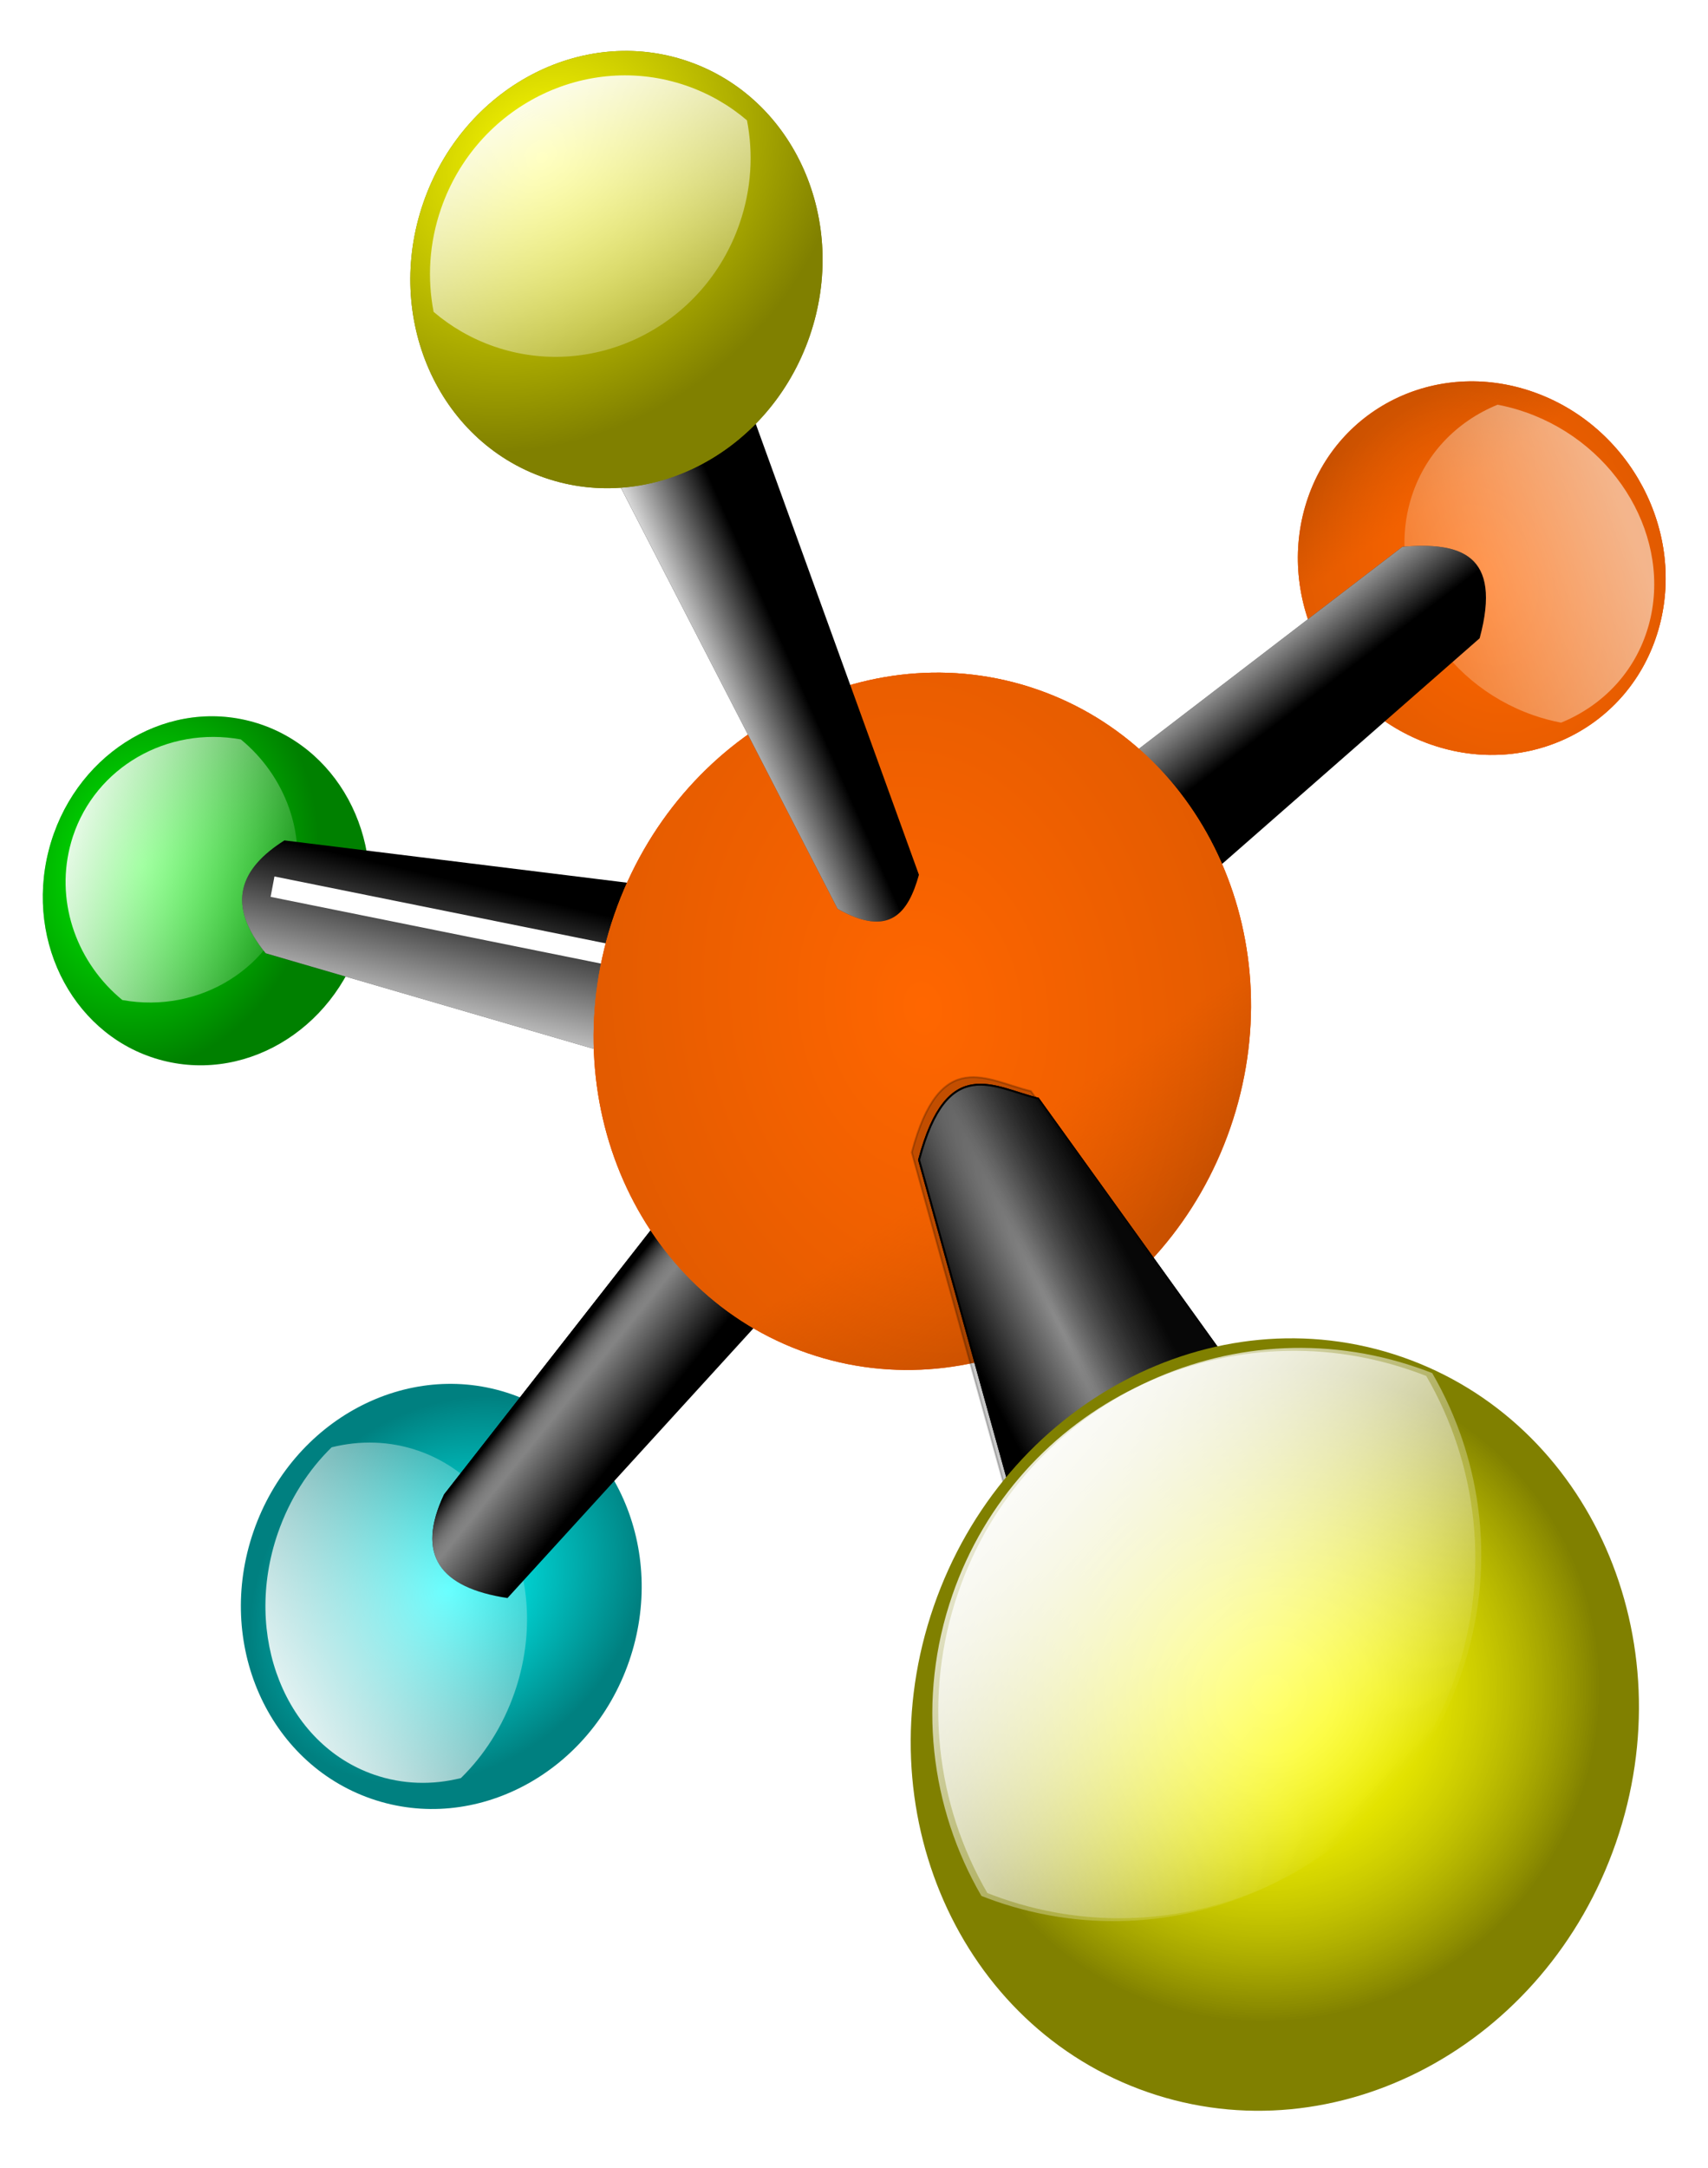
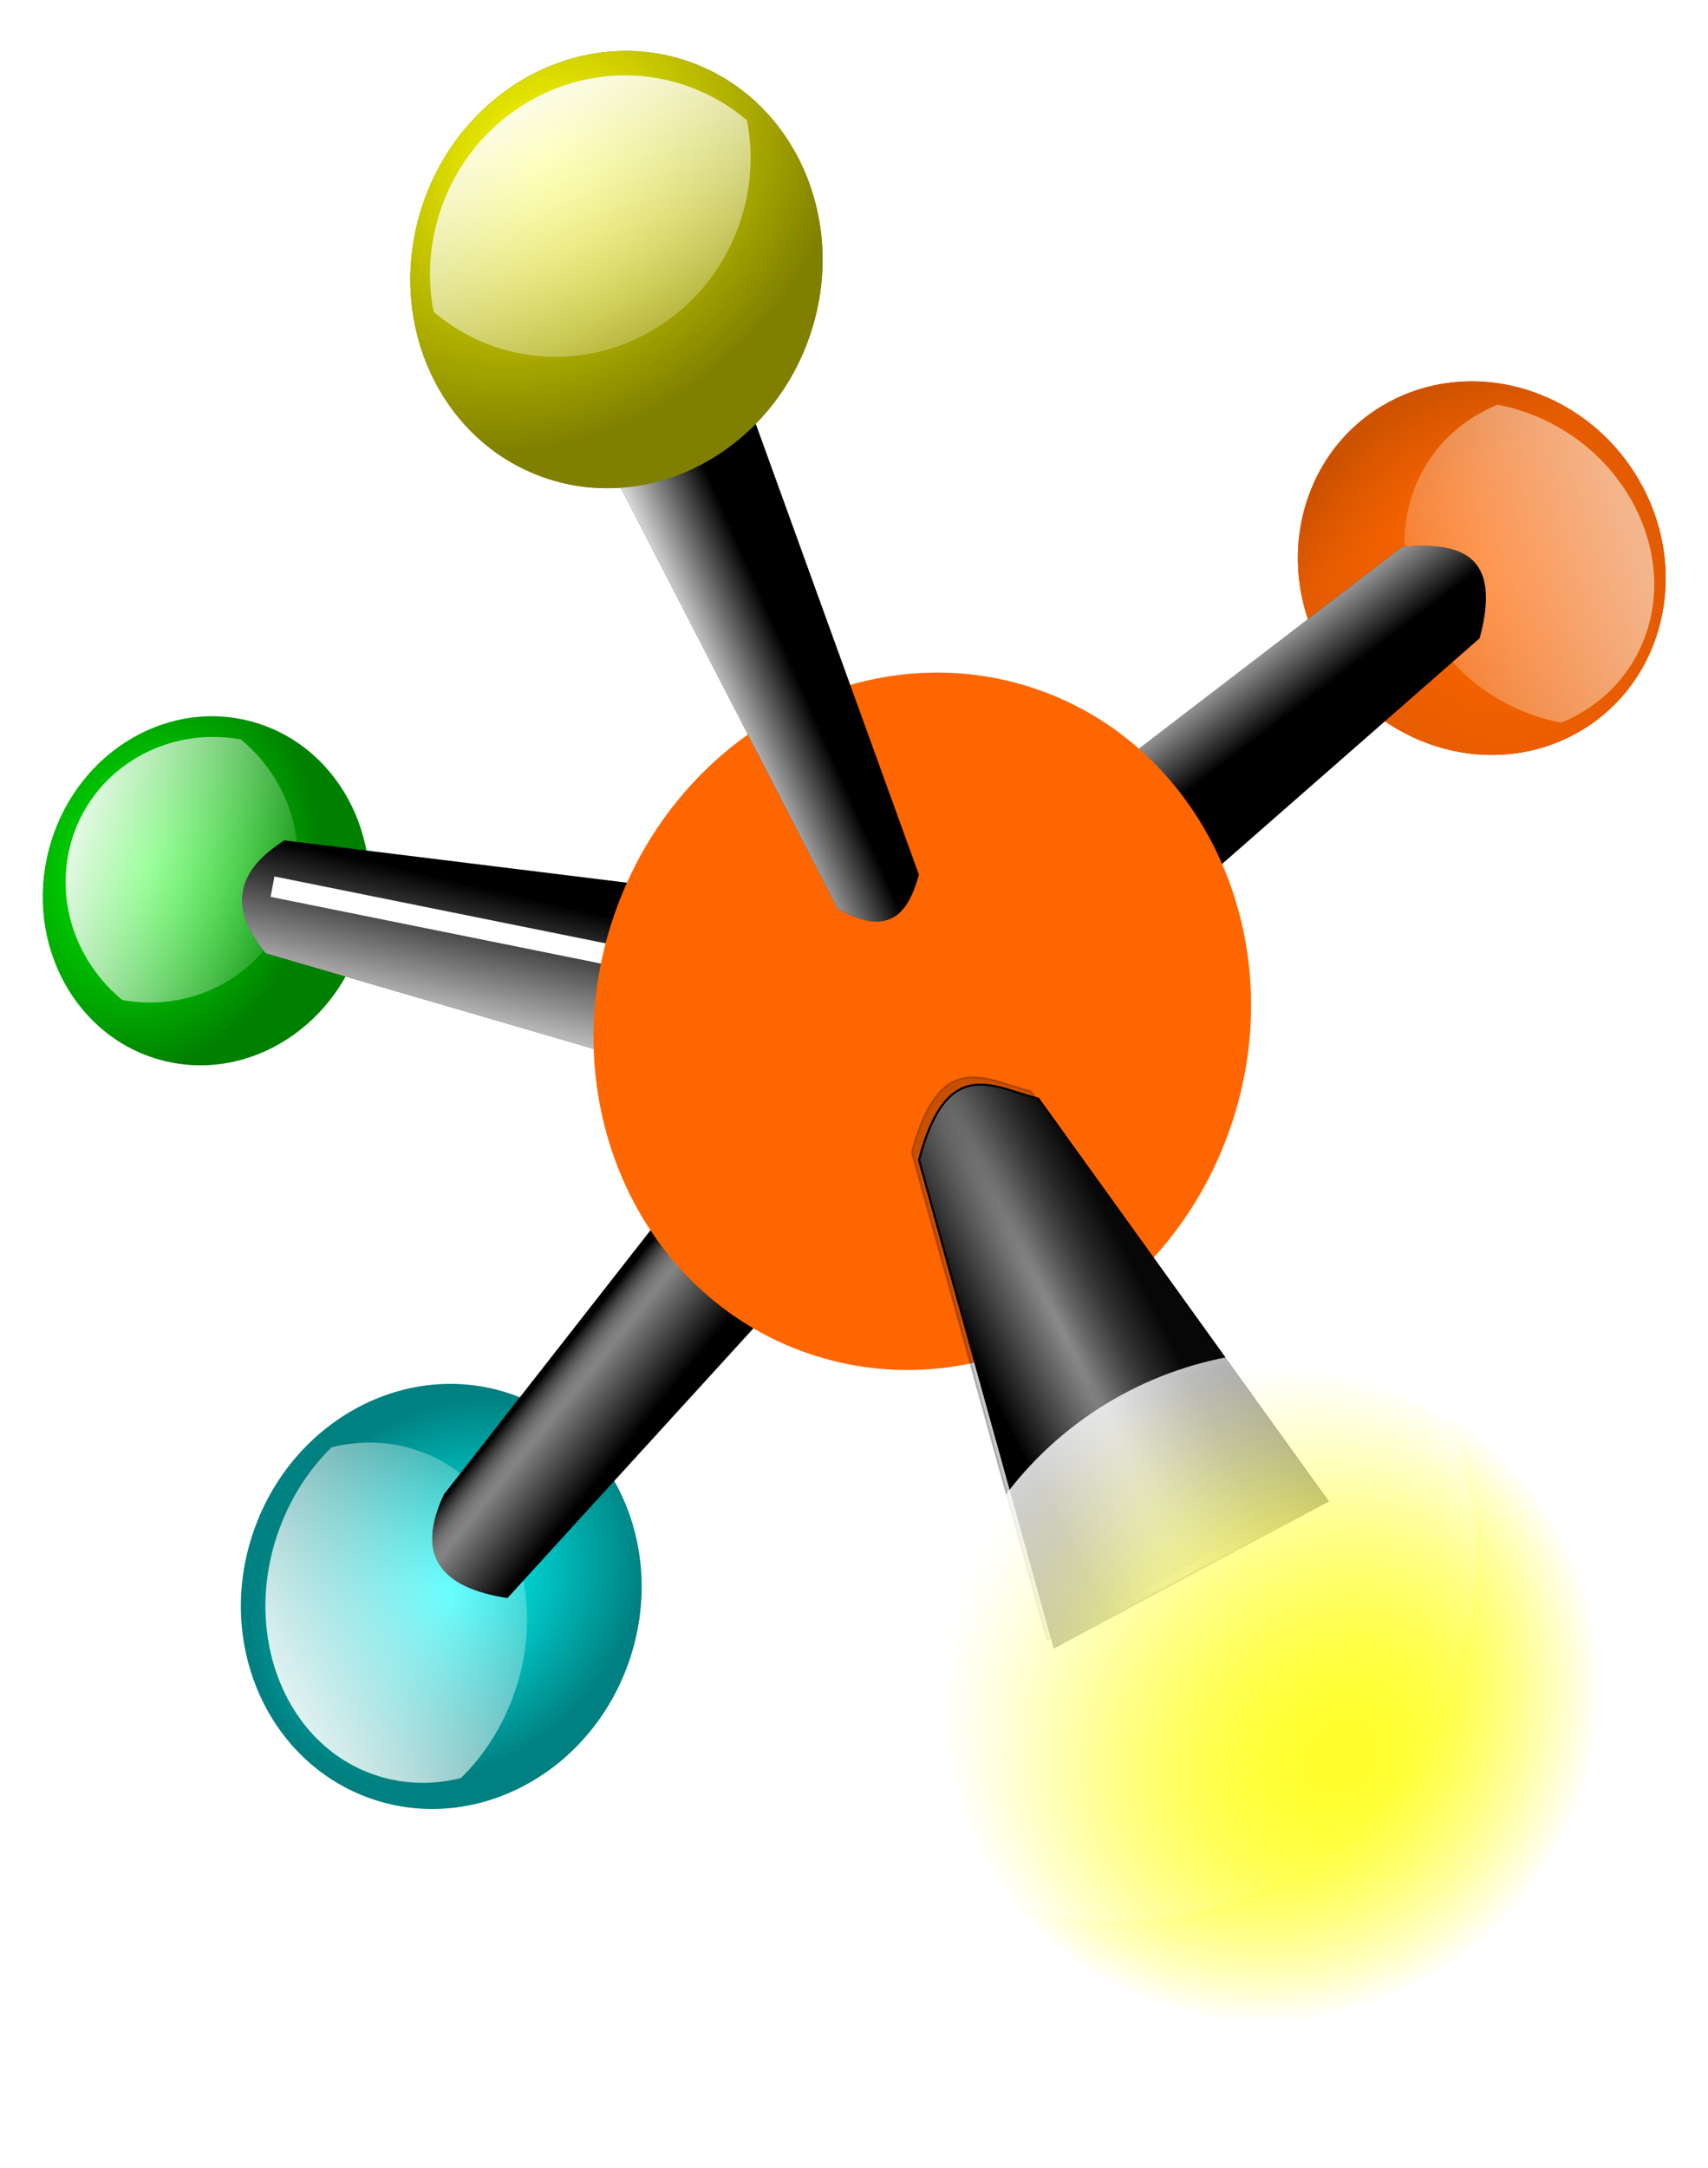
<svg xmlns="http://www.w3.org/2000/svg" xmlns:xlink="http://www.w3.org/1999/xlink" version="1.1" viewBox="0 0 841.97 1067.9">
  <defs>
    <radialGradient id="i" cx="1486.9" cy="889.22" r="133.62" gradientTransform="matrix(-.02 .991 -1.195 -.025 2622.8 -593.9)" gradientUnits="userSpaceOnUse">
      <stop stop-color="#0f0" offset="0" />
      <stop stop-color="#0f0" stop-opacity="0" offset="1" />
    </radialGradient>
    <linearGradient id="s" x1="3010.1" x2="3019.1" y1="1376.3" y2="1668.8" gradientTransform="matrix(.847 0 0 .942 465.21 95.293)" gradientUnits="userSpaceOnUse">
      <stop stop-color="#fff" offset="0" />
      <stop stop-color="#fff" stop-opacity="0" offset="1" />
    </linearGradient>
    <radialGradient id="c" cx="1533.7" cy="909.59" r="133.62" gradientTransform="matrix(2.286 -1.208 .892 1.689 -2788.5 1224.1)" gradientUnits="userSpaceOnUse">
      <stop stop-color="#f60" offset="0" />
      <stop stop-color="#803300" offset="1" />
    </radialGradient>
    <linearGradient id="e" x1="1497.3" x2="1461.6" y1="957.26" y2="1007.1" gradientUnits="userSpaceOnUse">
      <stop stop-color="#f60" offset="0" />
      <stop stop-color="#f60" stop-opacity="0" offset="1" />
    </linearGradient>
    <linearGradient id="d" x1="2501.6" x2="2861.6" y1="1371.8" y2="1947.7" gradientTransform="matrix(.886 0 0 .952 307.19 82.517)" gradientUnits="userSpaceOnUse" xlink:href="#a" />
    <linearGradient id="a">
      <stop stop-color="#fff" offset="0" />
      <stop stop-color="#fff" stop-opacity="0" offset="1" />
    </linearGradient>
    <radialGradient id="h" cx="1480.3" cy="910.68" r="133.62" gradientTransform="matrix(.394 -.721 .884 .483 140.5 1539.3)" gradientUnits="userSpaceOnUse">
      <stop stop-color="#0ff" offset="0" />
      <stop stop-color="#0ff" stop-opacity="0" offset="1" />
    </radialGradient>
    <linearGradient id="r" x1="3140.5" x2="3478" y1="2429.2" y2="2712.6" gradientTransform="matrix(.919 0 0 .855 264.92 366.81)" gradientUnits="userSpaceOnUse">
      <stop stop-color="#fff" offset="0" />
      <stop stop-color="#fff" stop-opacity="0" offset="1" />
    </linearGradient>
    <linearGradient id="q" x1="5156.3" x2="5102.3" y1="2433.7" y2="2514.7" gradientUnits="userSpaceOnUse">
      <stop stop-color="#e6e6e6" offset="0" />
      <stop stop-color="#e6e6e6" stop-opacity="0" offset="1" />
    </linearGradient>
    <linearGradient id="p" x1="3019.1" x2="3190" y1="1457.3" y2="1439.3" gradientUnits="userSpaceOnUse">
      <stop stop-color="#fff" offset="0" />
      <stop stop-color="#fff" stop-opacity="0" offset="1" />
    </linearGradient>
    <filter id="t" x="-.682" y="-.096" width="2.364" height="1.192" color-interpolation-filters="sRGB">
      <feGaussianBlur stdDeviation="14.061" />
    </filter>
    <linearGradient id="o" x1="3149.5" x2="3113.6" y1="1547.3" y2="1646.3" gradientUnits="userSpaceOnUse">
      <stop offset="0" />
      <stop stop-color="#fff" stop-opacity=".514" offset=".325" />
      <stop stop-color="#fff" stop-opacity="0" offset="1" />
    </linearGradient>
    <radialGradient id="g" cx="3172" cy="1365.7" r="247.47" gradientTransform="matrix(.259 .251 -2.493 2.568 5754.8 -2937.9)" gradientUnits="userSpaceOnUse">
      <stop stop-color="#b3b3b3" offset="0" />
      <stop stop-color="#b3b3b3" stop-opacity="0" offset="1" />
    </radialGradient>
    <linearGradient id="n" x1="3199" x2="3154" y1="1425.8" y2="1380.8" gradientUnits="userSpaceOnUse">
      <stop stop-color="#1a1a1a" offset="0" />
      <stop stop-color="#1a1a1a" stop-opacity="0" offset="1" />
    </linearGradient>
    <radialGradient id="b" cx="1558.9" cy="899.72" r="133.62" gradientTransform="matrix(.714 .473 -.462 .698 835.93 -460.95)" gradientUnits="userSpaceOnUse">
      <stop stop-color="#ff0" offset="0" />
      <stop stop-color="#ff0" stop-opacity="0" offset="1" />
    </radialGradient>
    <linearGradient id="m" x1="4449.9" x2="4242.9" y1="1547.3" y2="2073.7" gradientTransform="matrix(.932 0 0 1 327.69 -4.499)" gradientUnits="userSpaceOnUse" xlink:href="#a" />
    <linearGradient id="l" x1="4449.9" x2="4242.9" y1="1547.3" y2="2073.7" gradientTransform="matrix(.932 0 0 1 332.19 -6.5092e-7)" gradientUnits="userSpaceOnUse" xlink:href="#a" />
    <linearGradient id="k" x1="5061.8" x2="5120.3" y1="2532.6" y2="2595.6" gradientUnits="userSpaceOnUse">
      <stop stop-color="#e6e6e6" offset="0" />
      <stop stop-color="#e6e6e6" stop-opacity="0" offset="1" />
    </linearGradient>
    <radialGradient id="f" cx="1585.3" cy="904.91" r="133.62" gradientTransform="matrix(.685 -1.043 1.241 .815 -635.43 1760)" gradientUnits="userSpaceOnUse">
      <stop stop-color="#ff0" offset="0" />
      <stop stop-color="#808000" offset="1" />
    </radialGradient>
    <linearGradient id="j" x1="2429.7" x2="2150.7" y1="1475.3" y2="1785.8" gradientTransform="matrix(.892 0 0 .939 258.01 97.953)" gradientUnits="userSpaceOnUse">
      <stop stop-color="#fff" offset="0" />
      <stop stop-color="#fff" stop-opacity="0" offset="1" />
    </linearGradient>
  </defs>
  <g transform="translate(77.826 -236.34)">
    <g transform="matrix(.346 0 0 .346 1086.4 487.09)">
      <g transform="matrix(.484 -1.4 1.4 .484 1851.7 9554.4)">
        <g transform="translate(0 -5813.2)">
          <g transform="translate(1646.8 -872.87)">
            <path transform="matrix(1.256 -.105 .105 1.256 1007 575.73)" d="m1657.6 909.19c0 68.527-59.826 124.08-133.62 124.08-73.798 0-133.62-55.552-133.62-124.08 0-68.527 59.826-124.08 133.62-124.08 73.798 0 133.62 55.552 133.62 124.08z" fill="#008000" />
            <path transform="matrix(1.256 -.105 .105 1.256 1007 575.73)" d="m1657.6 909.19c0 68.527-59.826 124.08-133.62 124.08-73.798 0-133.62-55.552-133.62-124.08 0-68.527 59.826-124.08 133.62-124.08 73.798 0 133.62 55.552 133.62 124.08z" fill="url(#i)" />
            <path d="m3024.1 1419.4c-3.631 0.052-7.277 0.247-10.958 0.589-56.671 5.265-103.04 44.055-122.15 95.712 11.599 74.89 77.232 128.51 151.82 121.58 56.67-5.265 103.03-44.028 122.15-95.683-11.014-71.21-70.889-123.2-140.87-122.2z" fill="url(#s)" />
          </g>
          <g transform="matrix(-.522 .026 .002 -.574 6728.3 2619.7)">
            <path transform="matrix(2.526 0 0 2.526 -1216.9 -649.94)" d="m1657.6 909.19c0 68.527-59.826 124.08-133.62 124.08-73.798 0-133.62-55.552-133.62-124.08 0-68.527 59.826-124.08 133.62-124.08 73.798 0 133.62 55.552 133.62 124.08z" fill="#f60" />
            <path transform="matrix(2.526 0 0 2.526 -1216.9 -649.94)" d="m1657.6 909.19c0 68.527-59.826 124.08-133.62 124.08-73.798 0-133.62-55.552-133.62-124.08 0-68.527 59.826-124.08 133.62-124.08 73.798 0 133.62 55.552 133.62 124.08z" fill="url(#c)" />
            <path transform="matrix(2.526 0 0 2.526 -1216.9 -649.94)" d="m1657.6 909.19c0 68.527-59.826 124.08-133.62 124.08-73.798 0-133.62-55.552-133.62-124.08 0-68.527 59.826-124.08 133.62-124.08 73.798 0 133.62 55.552 133.62 124.08z" fill="url(#e)" opacity=".55" />
            <path d="m2630 1351c-163.27 2.063-294.98 134.8-294.98 298.21 0 16.531 1.365 32.733 3.957 48.532 54.581 58.747 132.58 95.546 219.19 95.546 165.05 0 298.83-133.54 298.83-298.24 0-16.52-1.341-32.712-3.929-48.502-54.583-58.764-132.59-95.546-219.22-95.546-1.29 0-2.561-0.017-3.846 0z" fill="url(#d)" opacity=".55" />
          </g>
          <g transform="translate(778.39 -1471.3)">
            <path transform="matrix(1.54 0 0 1.54 970.96 1191.2)" d="m1657.6 909.19c0 68.527-59.826 124.08-133.62 124.08-73.798 0-133.62-55.552-133.62-124.08 0-68.527 59.826-124.08 133.62-124.08 73.798 0 133.62 55.552 133.62 124.08z" fill="#008080" />
            <path transform="matrix(1.54 0 0 1.54 970.96 1191.2)" d="m1657.6 909.19c0 68.527-59.826 124.08-133.62 124.08-73.798 0-133.62-55.552-133.62-124.08 0-68.527 59.826-124.08 133.62-124.08 73.798 0 133.62 55.552 133.62 124.08z" fill="url(#h)" />
            <path d="m3324.1 2422.9c-104.51 0-189.23 73.14-189.23 163.38 0 29.038 8.782 56.308 24.164 79.939 27.861 13.94 60.243 21.908 94.761 21.908 104.51 0 189.23-73.167 189.23-163.4 0-29.017-8.774-56.266-24.136-79.885-27.873-13.957-60.25-21.935-94.79-21.935z" fill="url(#r)" />
          </g>
          <g transform="translate(49.493 -908.87)">
            <path d="m4935.5 2330.4 366.79 242.58c22.418 50.674 25.413 93.171-58.821 98.939l-410.44-234.32z" />
            <path d="m4935.5 2330.4 366.79 242.58c22.418 50.674 25.413 93.171-58.821 98.939l-410.44-234.32z" fill="url(#q)" />
          </g>
          <g transform="translate(1556.8 -571.42)">
            <path d="m3088.3 1729.8 173.81-18.968-85.18-399.37c-39.265-31.346-76.114-33.791-108.4 18.364z" />
            <path d="m3088.3 1729.8 173.81-18.968-85.18-399.37c-39.265-31.346-76.114-33.791-108.4 18.364z" fill="url(#p)" />
            <path transform="matrix(.996 0 0 1.044 16.575 -69.997)" d="m3127.1 1326.8 49.493 350.95" fill="none" filter="url(#t)" stroke="#fff" stroke-width="20" />
          </g>
          <g transform="translate(1228.3 -386.94)">
            <path d="m3434.8 1640.2-59.933 137.54-487.55-210.06c-12.008-65.017 10.584-97.137 74.286-90.171z" />
            <path d="m3434.8 1640.2-59.933 137.54-487.55-210.06c-12.008-65.017 10.584-97.137 74.286-90.171z" fill="url(#o)" />
          </g>
          <g transform="translate(2137.2 -269.96)">
            <path transform="matrix(2.526 0 0 2.526 -1216.9 -649.94)" d="m1657.6 909.19c0 68.527-59.826 124.08-133.62 124.08-73.798 0-133.62-55.552-133.62-124.08 0-68.527 59.826-124.08 133.62-124.08 73.798 0 133.62 55.552 133.62 124.08z" fill="#f60" />
-             <path transform="matrix(2.526 0 0 2.526 -1216.9 -649.94)" d="m1657.6 909.19c0 68.527-59.826 124.08-133.62 124.08-73.798 0-133.62-55.552-133.62-124.08 0-68.527 59.826-124.08 133.62-124.08 73.798 0 133.62 55.552 133.62 124.08z" fill="url(#c)" />
            <path transform="matrix(2.526 0 0 2.526 -1216.9 -649.94)" d="m1657.6 909.19c0 68.527-59.826 124.08-133.62 124.08-73.798 0-133.62-55.552-133.62-124.08 0-68.527 59.826-124.08 133.62-124.08 73.798 0 133.62 55.552 133.62 124.08z" fill="url(#e)" opacity=".55" />
            <path d="m2630 1351c-163.27 2.063-294.98 134.8-294.98 298.21 0 16.531 1.365 32.733 3.957 48.532 54.581 58.747 132.58 95.546 219.19 95.546 165.05 0 298.83-133.54 298.83-298.24 0-16.52-1.341-32.712-3.929-48.502-54.583-58.764-132.59-95.546-219.22-95.546-1.29 0-2.561-0.017-3.846 0z" fill="url(#d)" opacity=".55" />
          </g>
          <g stroke="#000" stroke-width="1.799px">
            <g transform="translate(1363.3 233.97)">
              <path d="m3279.7 1183.3c106.05-7.842 88.739 45.996 93.063 89.017l-274.65 389.33-218.5-202.31z" />
              <path d="m3279.7 1183.3c106.05-7.842 88.739 45.996 93.063 89.017l-274.65 389.33-218.5-202.31z" fill="url(#g)" />
              <path d="m3279.7 1183.3c106.05-7.842 88.739 45.996 93.063 89.017l-274.65 389.33-218.5-202.31z" fill="url(#n)" opacity=".33" />
            </g>
            <path d="m4647.5 1408.3c106.05-7.842 88.739 45.996 93.063 89.017l-274.65 389.33-218.5-202.31z" opacity=".22" />
          </g>
-           <path transform="matrix(2.798 0 0 2.798 -22.24 -625.92)" d="m1657.6 909.19c0 68.527-59.826 124.08-133.62 124.08-73.798 0-133.62-55.552-133.62-124.08 0-68.527 59.826-124.08 133.62-124.08 73.798 0 133.62 55.552 133.62 124.08z" fill="#808000" />
          <path transform="matrix(2.798 0 0 2.798 -22.24 -625.92)" d="m1657.6 909.19c0 68.527-59.826 124.08-133.62 124.08-73.798 0-133.62-55.552-133.62-124.08 0-68.527 59.826-124.08 133.62-124.08 73.798 0 133.62 55.552 133.62 124.08z" fill="url(#b)" />
          <path transform="matrix(2.798 0 0 2.798 -22.24 -625.92)" d="m1657.6 909.19c0 68.527-59.826 124.08-133.62 124.08-73.798 0-133.62-55.552-133.62-124.08 0-68.527 59.826-124.08 133.62-124.08 73.798 0 133.62 55.552 133.62 124.08z" fill="url(#b)" />
          <path d="m4258.1 1584.2c-105.62 0-200.26 46.87-264.14 120.88-0.207 4.917-0.32 9.844-0.32 14.812 0 191.73 155.92 347.16 348.27 347.16 105.63 0 200.29-46.865 264.16-120.88 0.206-4.907 0.291-9.855 0.291-14.813 0-191.73-155.92-347.16-348.27-347.16z" fill="url(#m)" />
-           <path d="m4262.6 1588.7c-105.62 0-200.26 46.87-264.14 120.88-0.207 4.917-0.32 9.844-0.32 14.812 0 191.73 155.92 347.16 348.27 347.16 105.63 0 200.29-46.865 264.16-120.88 0.206-4.907 0.291-9.855 0.291-14.813 0-191.73-155.92-347.16-348.27-347.16z" fill="url(#l)" />
          <g transform="translate(-3.5522e-7 -1511.8)">
            <path d="m4845.4 2776.2 435.64-456.16 115.51 119.17-494.65 400.22c-37.965 2.307-66.698-6.668-56.496-63.232z" />
            <path d="m4845.4 2776.2 435.64-456.16 115.51 119.17-494.65 400.22c-37.965 2.307-66.698-6.668-56.496-63.232z" fill="url(#k)" />
          </g>
          <g transform="translate(3082.1 -778.39)">
            <path transform="matrix(1.584 0 0 1.584 -139.49 200.84)" d="m1657.6 909.19c0 68.527-59.826 124.08-133.62 124.08-73.798 0-133.62-55.552-133.62-124.08 0-68.527 59.826-124.08 133.62-124.08 73.798 0 133.62 55.552 133.62 124.08z" fill="#808000" />
            <path transform="matrix(1.584 0 0 1.584 -139.49 200.84)" d="m1657.6 909.19c0 68.527-59.826 124.08-133.62 124.08-73.798 0-133.62-55.552-133.62-124.08 0-68.527 59.826-124.08 133.62-124.08 73.798 0 133.62 55.552 133.62 124.08z" fill="url(#f)" />
            <path d="m2274.7 1462.4c-35.094 0-67.935 9.369-96.086 25.67-8.013 20.469-12.432 42.67-12.432 65.892 0 101.9 84.529 184.5 188.8 184.5 35.094 0 67.935-9.369 96.086-25.67 8.013-20.469 12.432-42.67 12.432-65.892 0-101.9-84.529-184.5-188.8-184.5z" fill="url(#j)" />
          </g>
        </g>
      </g>
    </g>
  </g>
</svg>